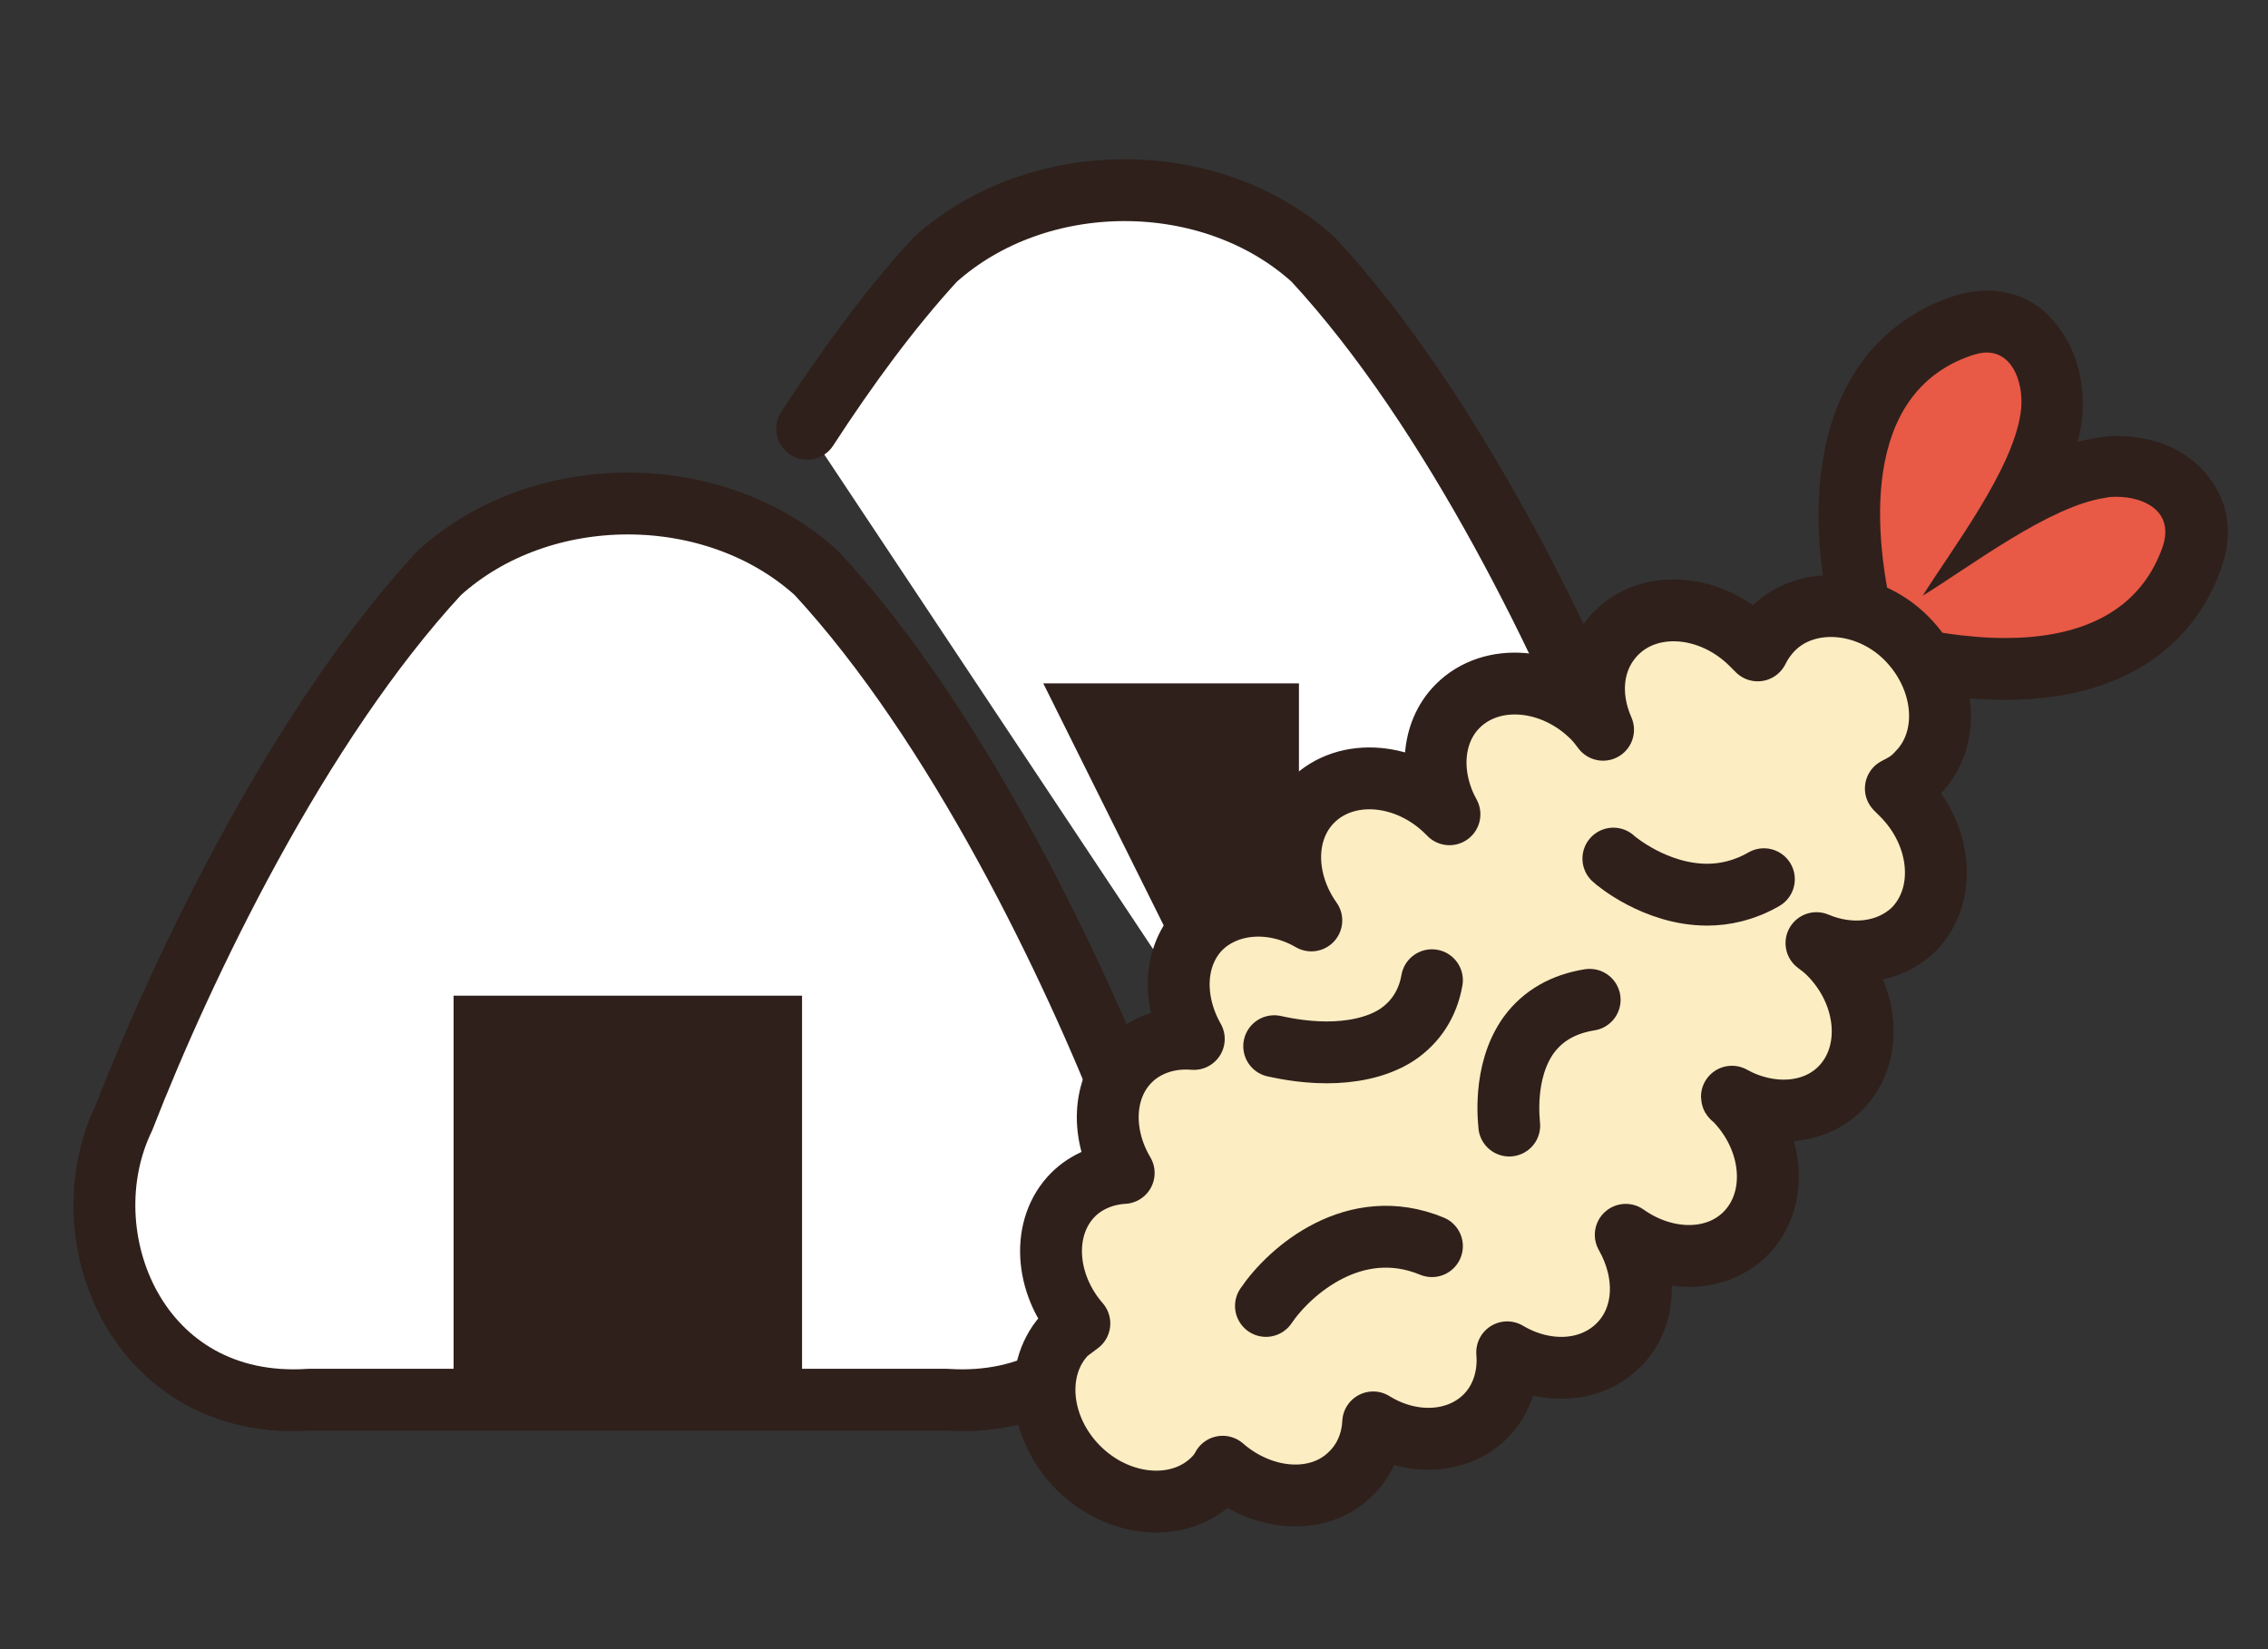
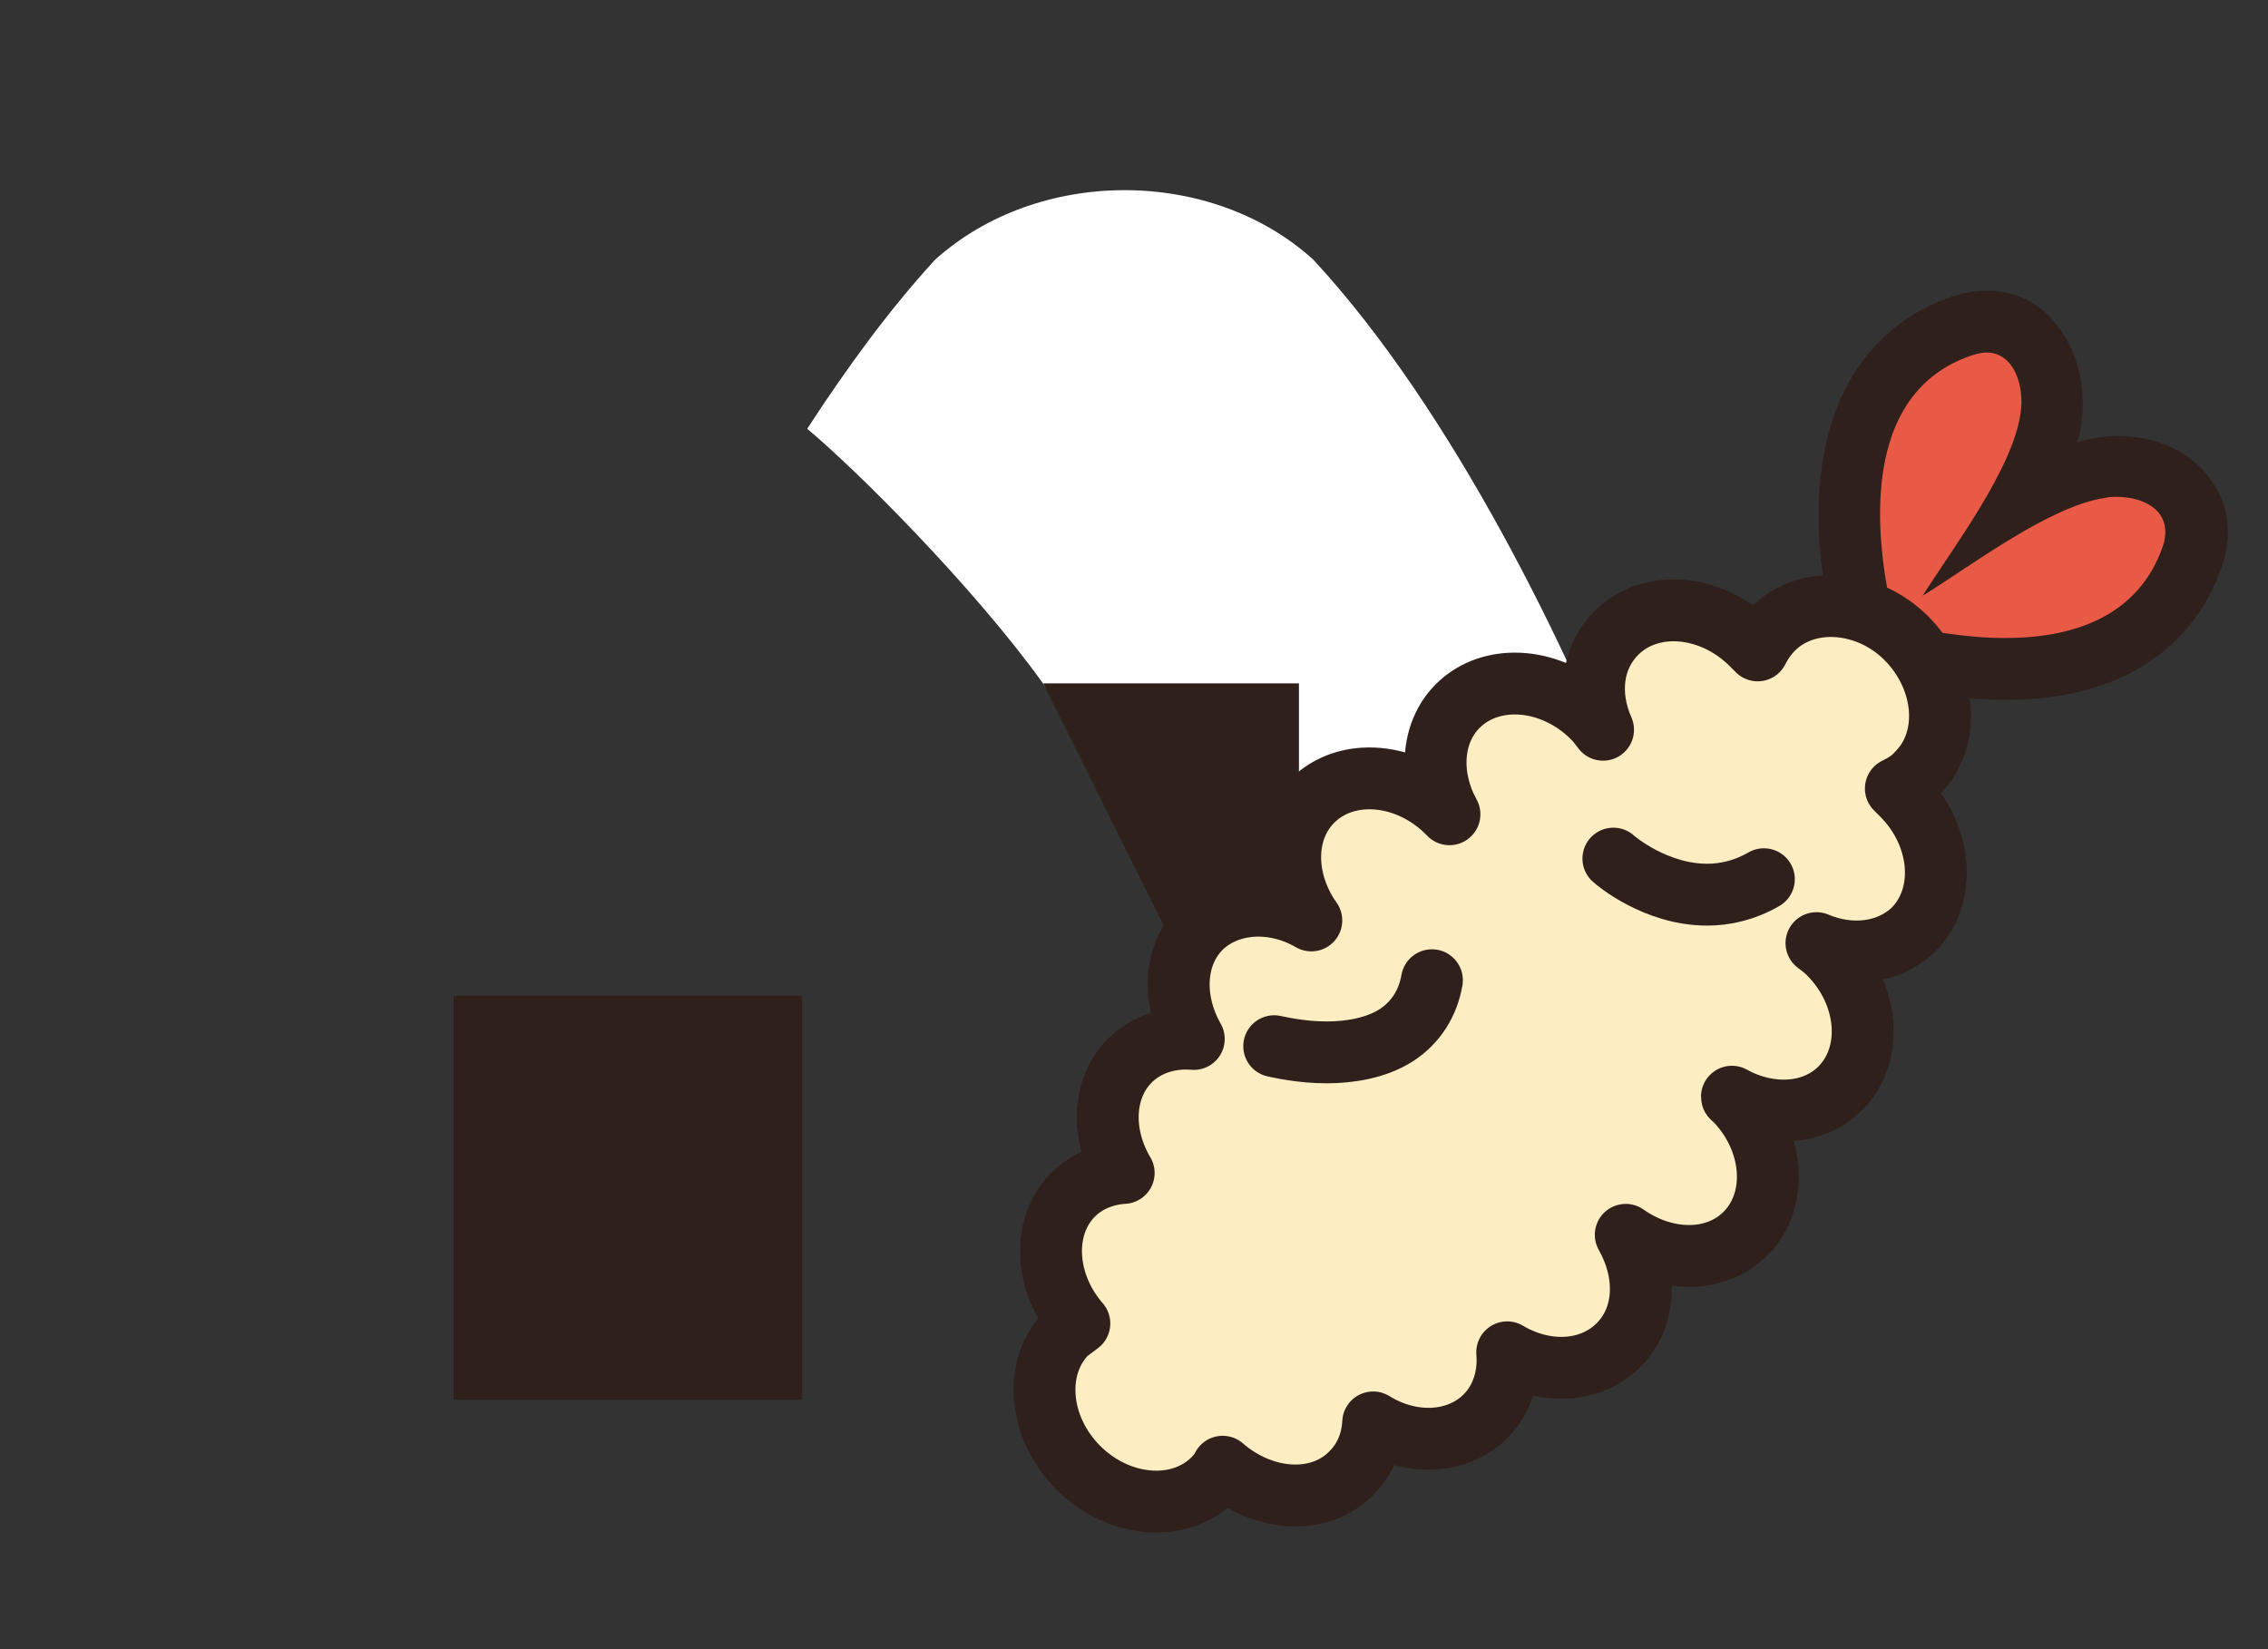
<svg xmlns="http://www.w3.org/2000/svg" version="1.1" id="レイヤー_1" x="0px" y="0px" viewBox="0 0 220 160" style="enable-background:new 0 0 220 160;" xml:space="preserve">
  <rect x="0" y="0" width="220" height="160" fill="#333333" stroke="none" />
  <style type="text/css">
	.st0{fill:#FFFFFF;}
	.st1{fill:#FFFFFF;stroke:#2F201B;stroke-width:6;stroke-linecap:round;stroke-linejoin:round;stroke-miterlimit:10;}
	.st2{fill:#2F201B;}
	.st3{fill:#E85946;}
	.st4{fill:#FDEDC3;stroke:#2F201B;stroke-width:6;stroke-linecap:round;stroke-linejoin:round;stroke-miterlimit:10;}
	.st5{fill:none;stroke:#2F201B;stroke-width:6;stroke-linecap:round;stroke-linejoin:round;stroke-miterlimit:10;}
</style>
  <path class="st0" d="M120.7,105.4c0,0,12.9,0,19.3,0c16.7,1.1,23.5-15.9,18-27.3c-5.8-14.9-17-38.2-30.6-52.9c-9.9-9-26.7-9-36.7,0  c-4.4,4.8-8.5,10.4-12.4,16.4c4.8,4,16.1,15.3,22.8,24.6C111,79.9,117.9,93.7,120.7,105.4z" />
  <g>
-     <path class="st1" d="M42.6,55.6C29,70.3,17.8,93.6,12,108.5c-5.5,11.4,1.3,28.4,18,27.3c20.6,0,41.2,0,61.8,0   c16.7,1.1,23.5-15.9,18-27.3c-5.8-14.9-17-38.2-30.6-52.9C69.3,46.6,52.5,46.6,42.6,55.6z" />
-     <path class="st1" d="M120.7,105.4c6.4,0,12.9,0,19.3,0c16.7,1.1,23.5-15.9,18-27.3c-5.8-14.9-17-38.2-30.6-52.9   c-9.9-9-26.7-9-36.7,0c-4.4,4.8-8.5,10.4-12.4,16.4" />
    <rect x="44" y="96.6" class="st2" width="33.8" height="39.2" />
    <polyline class="st2" points="120.7,105.5 126,105.5 126,66.3 101.2,66.3  " />
  </g>
  <g>
    <g>
      <g>
        <g>
-           <path class="st3" d="M194.5,64.9c-4.4,0-8.6-0.8-11.4-1.5c-1.1-0.3-1.9-1.1-2.2-2.2c-3.9-15.4-0.4-26.2,9.4-29.6      c0.8-0.3,1.6-0.4,2.4-0.4c1.7,0,3.3,0.7,4.5,2.1c1.8,2.1,2.1,5.1,1.8,7.3c-0.4,2.4-1.5,5.1-3,7.8c2.7-1.4,5.3-2.6,7.8-3      c0.5-0.1,1.1-0.1,1.6-0.1c2.9,0,5.3,1.1,6.7,3c1.2,1.6,1.4,3.7,0.7,5.8C211,59,206.5,64.9,194.5,64.9      C194.5,64.9,194.5,64.9,194.5,64.9z" />
+           <path class="st3" d="M194.5,64.9c-4.4,0-8.6-0.8-11.4-1.5c-1.1-0.3-1.9-1.1-2.2-2.2c-3.9-15.4-0.4-26.2,9.4-29.6      c0.8-0.3,1.6-0.4,2.4-0.4c1.7,0,3.3,0.7,4.5,2.1c1.8,2.1,2.1,5.1,1.8,7.3c-0.4,2.4-1.5,5.1-3,7.8c2.7-1.4,5.3-2.6,7.8-3      c0.5-0.1,1.1-0.1,1.6-0.1c2.9,0,5.3,1.1,6.7,3C211,59,206.5,64.9,194.5,64.9      C194.5,64.9,194.5,64.9,194.5,64.9z" />
          <path class="st2" d="M192.7,34.2c2.7,0,3.7,3.3,3.3,5.9c-0.8,5.5-6.6,13.1-9.5,17.7c4.7-2.9,12.3-8.7,17.7-9.5      c0.4-0.1,0.8-0.1,1.1-0.1c2.7,0,5.6,1.4,4.5,4.8c-2.4,6.9-8.8,8.9-15.3,8.9c-3.8,0-7.6-0.7-10.7-1.4c-2.1-8.4-3.4-22.3,7.4-26      C191.8,34.3,192.3,34.2,192.7,34.2 M192.7,28.2c-1.1,0-2.2,0.2-3.4,0.6c-11.3,3.9-15.5,16.3-11.3,33.1c0.5,2.1,2.2,3.8,4.4,4.4      c2.9,0.7,7.4,1.6,12.1,1.6c14.4,0,19.4-8.1,21-12.9c1.1-3.1,0.7-6.1-1.1-8.5c-1.9-2.7-5.2-4.2-9.1-4.2c-0.7,0-1.4,0.1-2,0.2      c-0.6,0.1-1.2,0.2-1.8,0.4c0.2-0.6,0.3-1.2,0.4-1.8c0.5-3.6-0.4-7.2-2.5-9.7C197.8,29.3,195.4,28.2,192.7,28.2      C192.7,28.2,192.7,28.2,192.7,28.2C192.7,28.2,192.7,28.2,192.7,28.2L192.7,28.2z" />
        </g>
        <path class="st4" d="M172,61c-0.6,0.6-1.1,1.3-1.5,2.1c-0.2-0.2-0.4-0.4-0.6-0.6c-3.9-3.9-9.8-4.4-13.1-1.1     c-2.4,2.4-2.8,6-1.3,9.4c-0.3-0.4-0.6-0.8-1-1.2c-3.9-3.9-9.8-4.4-13.1-1.1c-2.6,2.6-2.8,6.9-0.8,10.5c-0.1-0.1-0.1-0.2-0.2-0.2     c-3.9-3.9-9.8-4.4-13.1-1.1c-2.9,2.9-2.8,7.8-0.1,11.6c-3.6-2.1-8-1.9-10.7,0.7c-2.7,2.7-2.8,7.1-0.7,10.8     c-2.3-0.2-4.6,0.5-6.2,2.1c-2.7,2.7-2.8,7.2-0.6,10.9c-1.8,0.1-3.6,0.8-4.9,2.1c-3.1,3.1-2.8,8.6,0.6,12.5     c-0.4,0.3-0.8,0.6-1.2,0.9c-3.3,3.3-2.8,9.2,1.1,13.1c3.9,3.9,9.8,4.4,13.1,1.1c0.4-0.4,0.7-0.8,0.9-1.2     c3.9,3.4,9.4,3.8,12.5,0.6c1.3-1.3,2-3,2.1-4.9c3.7,2.3,8.2,2.1,10.9-0.6c1.6-1.6,2.3-3.9,2.1-6.2c3.7,2.2,8.1,2,10.8-0.7     c2.7-2.7,2.8-7,0.7-10.7c3.8,2.7,8.7,2.8,11.6-0.1c3.3-3.3,2.8-9.2-1.1-13.1c-0.1-0.1-0.2-0.1-0.2-0.2c3.6,2,7.9,1.8,10.5-0.8     c3.3-3.3,2.8-9.2-1.1-13.1c-0.4-0.4-0.8-0.7-1.2-1c3.3,1.4,7,1,9.4-1.3c3.3-3.3,2.8-9.2-1.1-13.1c-0.2-0.2-0.4-0.4-0.6-0.6     c0.8-0.4,1.5-0.8,2.1-1.5c3.3-3.3,2.8-9.2-1.1-13.1C181.2,58.2,175.3,57.7,172,61z" />
      </g>
    </g>
    <path class="st5" d="M138.9,95.1c-0.4,2.3-1.6,4.1-3.4,5.3c-2,1.3-4.6,1.7-6.8,1.7c-2.5,0-4.6-0.5-5.1-0.6" />
-     <path class="st5" d="M146.4,109.2c0-0.2-0.7-5.2,1.9-8.8c1.4-1.9,3.4-3,5.9-3.4" />
    <path class="st5" d="M171.1,85.3c-1.9,1.1-3.8,1.5-5.5,1.5c-5,0-8.9-3.3-9.1-3.5" />
-     <path class="st5" d="M122.8,126.7c2.3-3.4,8.6-8.9,16.1-5.8" />
  </g>
</svg>